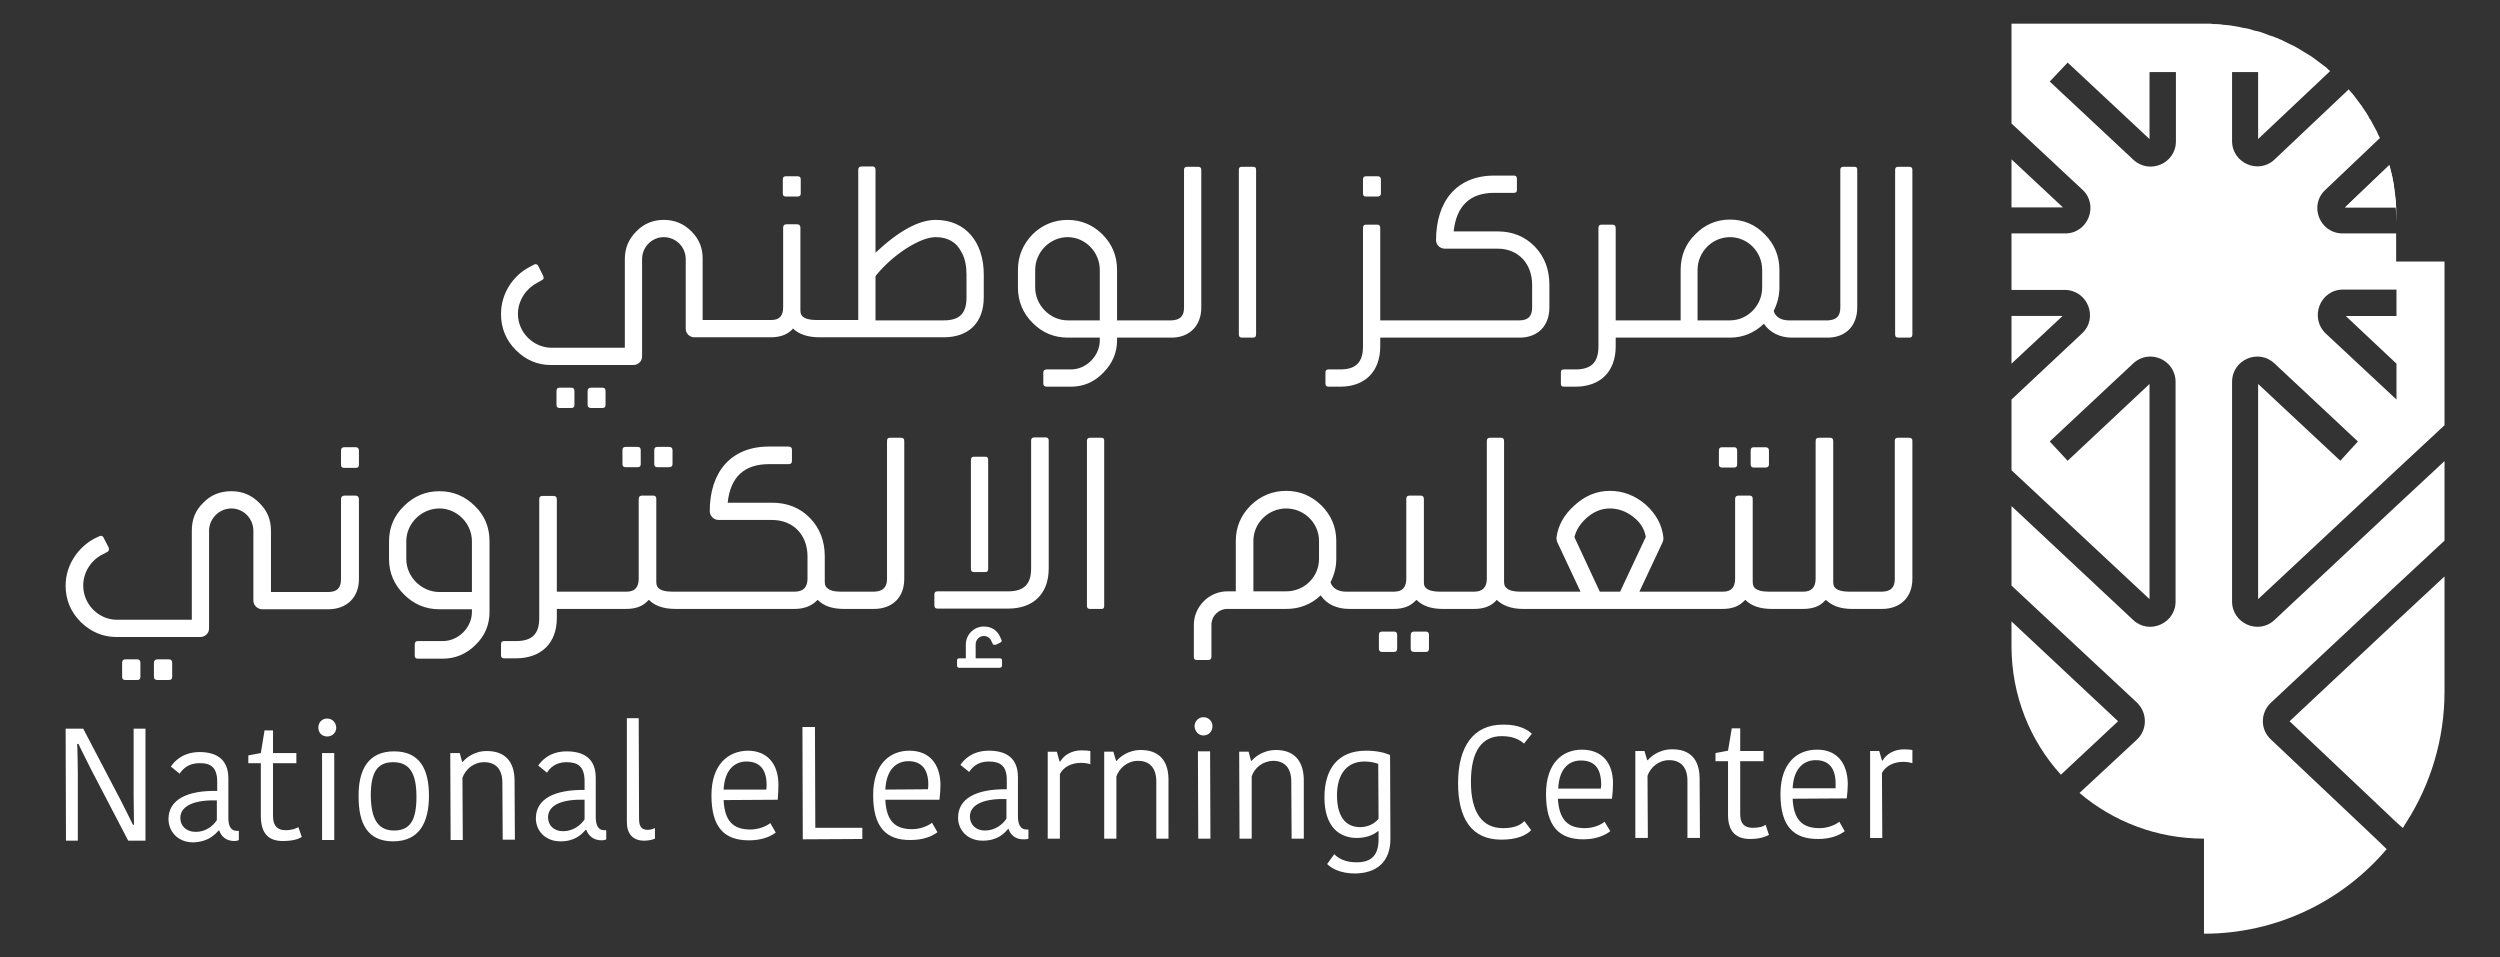
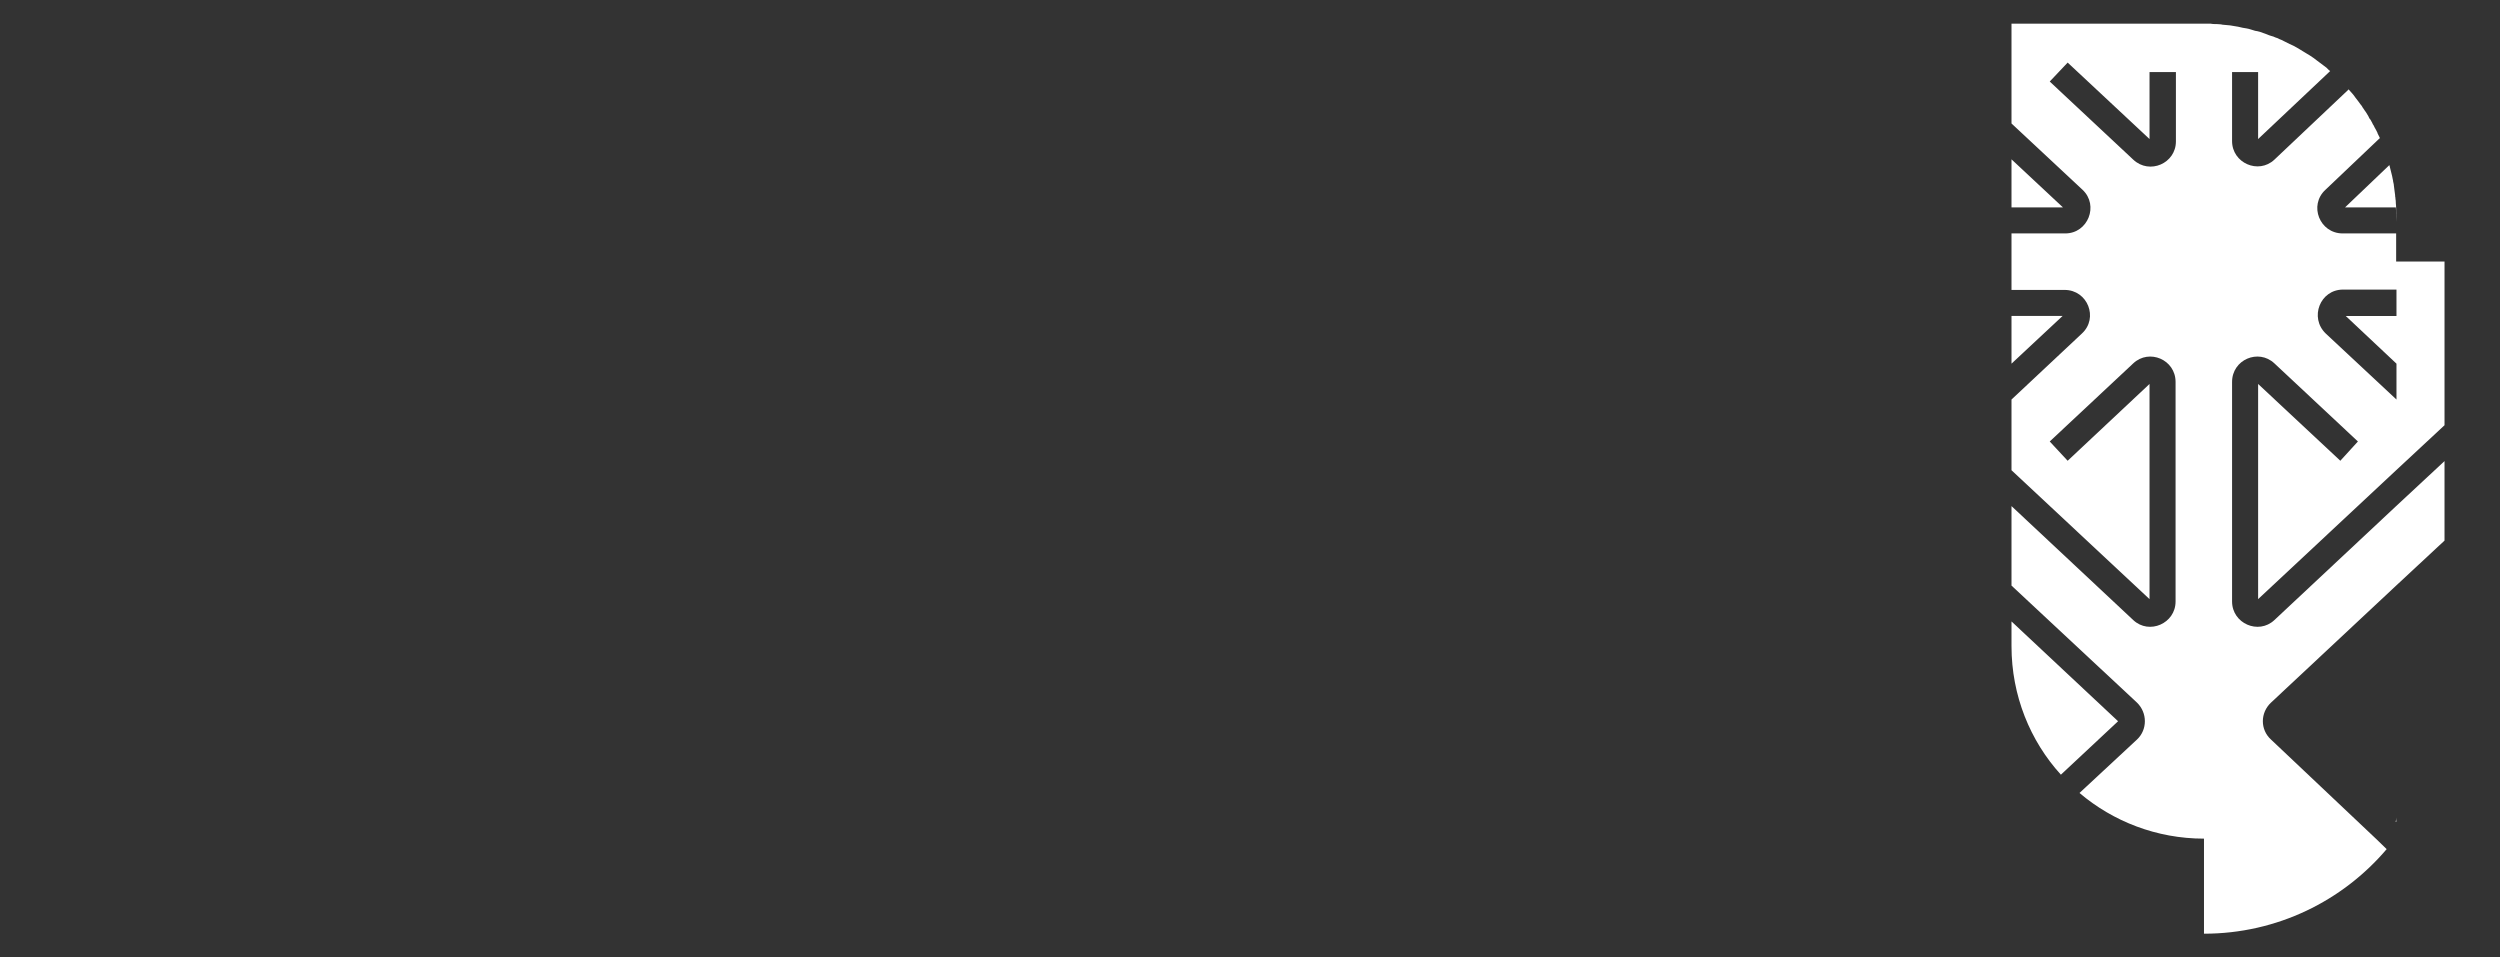
<svg xmlns="http://www.w3.org/2000/svg" version="1.2" viewBox="0 0 739 283" width="739" height="283">
  <rect x="0" y="0" width="739" height="283" fill="#333333" stroke="none" />
  <title>White</title>
  <style>
		.s0 { fill: #ffffff } 
	</style>
-   <path fill-rule="evenodd" class="s0" d="m169.8 115.6v4.1c0 0.6-0.3 0.9-0.9 0.9h-3.5c-0.6 0-0.9-0.3-0.9-0.9v-4.1c0-0.7 0.3-1 0.9-1h3.5c0.6 0 0.9 0.3 0.9 1zm121-34.5v6.8c0 7.4-4.4 11.8-11.8 11.8h-36.8c-3.4 0-6-0.9-7.7-2.5 0-0.1-0.1-0.1-0.1-0.2 0 0.1-0.1 0.3-0.2 0.4-1.6 1.6-3.7 2.3-6.4 2.3h-22.6c-1.3 0-2.5-1.1-2.5-2.5v-20.6c0-3.6-2.9-6.5-6.5-6.5-3.5 0-6.4 2.9-6.4 6.5v28.8c0 1.4-1.2 2.5-2.6 2.5h-24.3q-6 0-10.4-4.4-4.4-4.4-4.4-10.7c0-6.4 3.9-11.5 8.3-13.8l1.5-0.8c0.1-0.1 0.2-0.1 0.4-0.1 0.4 0 0.7 0.2 0.8 0.5l1.5 3c0 0.2 0.1 0.3 0.1 0.5 0 0.3-0.1 0.5-0.5 0.7l-1.4 0.8c-3 1.5-5.7 5-5.7 9.2 0 5.5 4.6 10 10 10h21.6v-26.2c0-3.2 1.1-5.9 3.4-8.2 2.2-2.3 5-3.4 8.1-3.4 3.2 0 5.9 1.1 8.2 3.4q3.4 3.4 3.3 8.2v18h20.2c2.5 0 3.6-1.2 3.6-3.8v-23.5c0-0.6 0.3-1 1-1h3.1c0.7 0 1 0.4 1 1v24.5c0 0.7 0.2 1.3 0.6 1.7 0.7 0.7 2.1 1.1 4.1 1.1h12.4v-44.4c0-0.7 0.4-1 1-1h3.2c0.6 0 0.9 0.3 0.9 1v24.5c6.8-6.4 12.8-9.7 17.8-9.7 9 0 14.2 6.8 14.2 16.1zm-5.1 0.1c0-2.5-0.4-4.7-1.4-6.5-1.5-3.1-4.1-4.6-7.7-4.6-2.4 0-5.3 1.2-8.8 3.4-3.5 2.3-6.5 5-9 8.1v13.1h20.2c4.7 0 6.7-2.1 6.7-6.8zm-106.7 34.4v4.1c0 0.6-0.3 0.9-0.9 0.9h-3.4c-0.6 0-1-0.3-1-0.9v-4.1c0-0.7 0.4-1 1-1h3.4c0.6 0 0.9 0.3 0.9 1zm57.7-62.6v4.2c0 0.6-0.3 0.9-1 0.9h-3.4c-0.6 0-0.9-0.3-0.9-0.9v-4.2c0-0.6 0.3-0.9 0.9-0.9h3.4c0.7 0 1 0.3 1 0.9zm118.4-2.8v40.7c0 5.4-3.5 8.9-8.8 8.9h-16.1v0.8c0 3.7-1.4 6.9-4.1 9.6-2.7 2.8-5.9 4.1-9.5 4.1h-7.2c-0.6 0-1-0.3-1-0.9v-3.3c0-0.6 0.4-0.9 1-0.9h7.2c4.5 0 8.5-4 8.5-8.6v-0.8h-9.5c-4 0-7.6-1.5-10.4-4.4-2.8-2.8-4.3-6.3-4.3-10.4v-5.2c0-4.1 1.5-7.6 4.3-10.5 2.8-2.8 6.4-4.3 10.4-4.3 4 0 7.5 1.5 10.3 4.3 2.9 2.9 4.3 6.4 4.3 10.5v14.9h16.1c2.6-0.1 3.7-1.3 3.7-3.8v-40.7c0-0.6 0.3-0.9 0.9-0.9h3.3c0.6 0 0.9 0.3 0.9 0.9zm-30 29.6c0-5.3-4.3-9.7-9.5-9.7-5.2 0-9.6 4.4-9.6 9.7v5.2c0 5.2 4.4 9.7 9.6 9.7h9.5zm46.2-29.6v48.6c0 0.7-0.3 1-0.9 1h-3.3c-0.6 0-0.9-0.3-0.9-1v-48.6c0-0.7 0.3-0.9 0.9-0.9h3.3c0.6 0 0.9 0.2 0.9 0.9zm86.7 34v6.7c0 5.4-3.4 8.9-8.8 8.9h-41.2v2.6c0 7.4-4.5 11.9-11.8 11.9h-3.5c-0.6 0-0.9-0.3-0.9-0.9v-3.3c0-0.6 0.3-0.9 0.9-0.9h3.5c4.6 0 6.7-2.1 6.7-6.8v-35c0-0.7 0.3-1 0.9-1h3.3c0.6 0 0.9 0.3 0.9 1v27.3h41.1c2.6 0 3.8-1.2 3.8-3.8v-6.7c0-6.3-4.1-10.7-10.2-10.7h-15.6c-1.4 0-2.6-1.1-2.6-2.5 0-11.5 6.1-19.1 17.2-19.1h5.8c0.6 0 0.9 0.3 0.9 0.9v3.3c0 0.7-0.3 0.9-0.9 0.9h-5.8c-7.2 0-11.2 3.9-12 11.4h13c4.4 0 8.1 1.5 11 4.5 2.9 3 4.3 6.8 4.3 11.3zm-49.8-31.2v4.2c0 0.6-0.4 0.9-1 0.9h-3.4c-0.6 0-0.9-0.3-0.9-0.9v-4.2c0-0.6 0.3-0.9 0.9-0.9h3.4c0.6 0 1 0.3 1 0.9zm140.8-2.8v40.7c0 5.4-3.4 8.9-8.8 8.9h-10.5c-3.6 0-6.5-1.5-8.3-4.1-2.8 2.7-6.2 4.1-10 4.1h-33.8v2.6c0 7.4-4.5 11.9-11.9 11.9h-3.4c-0.7 0-0.9-0.3-0.9-0.9v-3.3c0-0.6 0.2-0.9 0.9-0.9h3.4c4.7 0 6.8-2.1 6.8-6.8v-35c0-0.7 0.3-1 0.9-1h3.2c0.6 0 1 0.3 1 1v27.3h19.2v-14.9c0-4.1 1.4-7.7 4.3-10.5 2.8-2.9 6.3-4.4 10.3-4.4 4 0 7.5 1.5 10.3 4.4 2.8 2.8 4.3 6.4 4.3 10.5v5.2c0 2.4-0.6 4.7-1.7 6.9 0.5 1.8 2.2 2.8 4.5 2.8h11.5c2.6-0.1 3.7-1.3 3.7-3.8v-40.7c0-0.6 0.3-0.9 0.9-0.9h3.3c0.6 0 0.8 0.3 0.8 0.9zm-28.1 29.6c0-5.4-4.3-9.7-9.5-9.7-5.3 0-9.6 4.4-9.6 9.7v14.9h9.6c5.2 0 9.5-4.4 9.5-9.7zm44.4-29.6v48.7c0 0.6-0.3 0.9-0.9 0.9h-3.3c-0.6 0-0.9-0.3-0.9-0.9v-48.7c0-0.6 0.3-0.9 0.9-0.9h3.3c0.6 0 0.9 0.3 0.9 0.9zm-523.8 145.7v4.2c0 0.6-0.3 0.9-0.9 0.9h-3.6c-0.6 0-0.9-0.3-0.9-0.9v-4.2c0-0.6 0.3-1 0.9-1h3.6c0.6 0 0.9 0.4 0.9 1zm9.4 0v4.2c0 0.6-0.3 0.9-1 0.9h-3.4c-0.6 0-1-0.3-1-0.9v-4.2c0-0.6 0.4-1 1-1h3.4c0.7 0 1 0.4 1 1zm55.2-48.4v23.7c0 5.4-3.6 8.9-9.1 8.9h-19.5c-1.4 0-2.6-1.2-2.6-2.6v-20.6c0-3.6-2.9-6.6-6.5-6.6-3.6 0-6.6 3-6.6 6.6v28.9c0 1.4-1.2 2.5-2.6 2.5h-24.7c-4.1 0-7.6-1.5-10.6-4.4q-4.5-4.5-4.5-10.8c0-6.4 4-11.5 8.5-13.9l1.5-0.7c0.1-0.1 0.2-0.1 0.4-0.1 0.4 0 0.7 0.2 0.8 0.5l1.5 2.9c0.1 0.3 0.1 0.4 0.1 0.5 0 0.4-0.1 0.6-0.4 0.8l-1.5 0.8c-3.1 1.5-5.7 5-5.7 9.2 0 5.5 4.5 10.1 10 10.1h22.1v-26.3c0-3.3 1-6 3.4-8.3 2.2-2.3 5-3.4 8.3-3.4 3.2 0 5.9 1.1 8.2 3.4 2.4 2.3 3.5 5 3.5 8.3v18.1h17.1c2.5-0.1 3.6-1.2 3.6-3.8v-23.7c0-0.6 0.4-1 1-1h3.3c0.6 0 1 0.4 1 1zm0-14.3v4.2c0 0.6-0.3 0.9-0.9 0.9h-3.5c-0.6 0-0.9-0.3-0.9-0.9v-4.2c0-0.6 0.3-1 0.9-1h3.5c0.6 0 0.9 0.4 0.9 1zm38.6 26.8v20.9c0 3.7-1.3 7-4.1 9.7-2.7 2.7-6 4.1-9.7 4.1h-7.4c-0.6 0-0.9-0.3-0.9-0.9v-3.3c0-0.7 0.3-1 0.9-1h7.4c4.6 0 8.6-4 8.6-8.6v-0.8h-9.6c-4.1 0-7.6-1.5-10.5-4.4-2.9-2.9-4.4-6.4-4.4-10.4v-5.3c0-4.1 1.5-7.6 4.4-10.4 2.9-2.9 6.4-4.4 10.5-4.4 4.1 0 7.6 1.5 10.5 4.4 2.9 2.8 4.3 6.3 4.3 10.4zm-5.2 0c0-5.3-4.4-9.7-9.6-9.7-5.3 0-9.8 4.4-9.8 9.7v5.3c0 5.2 4.5 9.7 9.8 9.7h9.6zm127.8-29.7v40.8c0 5.5-3.5 8.9-9 8.9h-8.8c-3.5 0-6-0.9-7.7-2.6l-0.1-0.1c-1.6 1.7-3.8 2.7-6.8 2.7h-35.2c-3.5 0-6.1-0.9-7.8-2.6 0 0-0.1 0-0.1-0.1l-0.3 0.3c-1.6 1.7-3.7 2.4-6.5 2.4h-20.4v2.7c0 7.4-4.6 11.9-12.1 11.9h-3.5c-0.6 0-0.9-0.3-0.9-0.9v-3.3c0-0.6 0.3-0.9 0.9-0.9h3.5c4.8 0 6.9-2.1 6.9-6.8v-35.2c0-0.6 0.3-0.9 1-0.9h3.2c0.6 0 1 0.3 1 0.9v27.4h20.6c2.5 0 3.6-1.3 3.6-3.9v-23.5c0-0.7 0.4-1 1-1h3.3c0.6 0 0.9 0.3 0.9 1v24.5c0 0.8 0.2 1.4 0.6 1.8 0.7 0.7 2.1 1.1 4.2 1.1h36c2.6 0 3.9-1.2 3.9-3.9v-6.5c0-6.4-4.2-10.8-10.5-10.8h-15.8c-1.4 0-2.6-1.2-2.6-2.6 0-11.5 6.2-19.1 17.5-19.1h5.8c0.7 0 1 0.4 1 0.9v3.3c0 0.7-0.3 1-1 1h-5.8c-7.3 0-11.4 3.8-12.2 11.4h13.1c4.5 0 8.3 1.5 11.2 4.5q4.4 4.5 4.4 11.4v7.5q0 1.3 0.7 1.8c0.7 0.7 2 1.1 4.1 1.1h9.8c2.6-0.1 3.8-1.3 3.8-3.8v-40.7c0-0.7 0.2-1 0.9-1h3.3c0.6 0 0.9 0.3 0.9 1zm-77.9 2.8v4.1c0 0.6-0.3 0.9-0.9 0.9h-3.5c-0.7 0-1-0.3-1-0.9v-4.1c0-0.7 0.3-1 1-1h3.5c0.6 0 0.9 0.3 0.9 1zm9.4 0v4.1c0 0.6-0.4 0.9-1 0.9h-3.5c-0.6 0-0.9-0.3-0.9-0.9v-4.1c0-0.7 0.3-1 0.9-1h3.5c0.6 0 1 0.3 1 1zm111.2-2.8v37.7c0 7.5-4.5 11.9-12 11.9h-20.9c-0.6 0-0.9-0.3-0.9-1v-3.2c0-0.6 0.3-0.9 0.9-0.9h20.9c4.7 0 6.8-2.1 6.8-6.8v-37.8c0-0.6 0.3-0.9 1-0.9h3.3c0.6 0 0.9 0.3 0.9 0.9zm-13.8 64.9v1.5c0 0.4-0.3 0.7-0.7 0.7h-11.9c-0.5 0-0.7-0.3-0.7-0.7v-1.5q0-0.6 0.7-0.6h1.9v-4.1c0-2.9 2.4-5.3 5.3-5.3 2.3 0 4 1.1 4.9 3.2l0.3 0.7c0.1 0.1 0.1 0.3 0.1 0.3 0 0.3-0.2 0.4-0.5 0.6l-1.3 0.6c-0.2 0-0.3 0-0.4 0-0.3 0-0.4-0.1-0.5-0.4l-0.3-0.6c-0.4-1-1.2-1.6-2.3-1.6-1.3 0-2.4 1.1-2.4 2.5v4.1h7.1c0.5 0 0.7 0.2 0.7 0.6zm-4.1-59.2v32.2c0 0.6-0.2 0.9-0.9 0.9h-3.3c-0.6 0-0.9-0.3-0.9-0.9v-32.2c0-0.7 0.3-1 0.9-1h3.3c0.7 0 0.9 0.3 0.9 1zm34.3-5.7v48.8c0 0.6-0.2 0.9-0.8 0.9h-3.4c-0.6 0-0.9-0.3-0.9-0.9v-48.8c0-0.6 0.3-0.9 0.9-0.9h3.4c0.6 0 0.8 0.3 0.8 0.9zm238.9 0v40.8c0 5.5-3.6 8.9-9 8.9h-8.8c-3.6 0-6-1-7.8-2.7-0.1 0.1-0.2 0.3-0.3 0.3-1.5 1.7-3.7 2.4-6.5 2.4h-9.1c-3.5 0-6.1-0.9-7.8-2.6 0 0-0.1 0-0.1-0.1l-0.3 0.3c-1.6 1.7-3.7 2.4-6.5 2.4h-58.8c-3.6 0-6.1-1-7.9-2.7 0 0.1-0.2 0.3-0.2 0.3-1.6 1.7-3.8 2.4-6.5 2.4h-9.2c-3.4 0-6-0.9-7.7-2.6-0.1 0-0.2 0-0.2-0.1 0 0.1-0.1 0.3-0.2 0.3-1.6 1.7-3.8 2.4-6.5 2.4h-13c-3.8 0-6.7-1.4-8.5-4-2.9 2.7-6.3 4-10.2 4h-17.4c-2.6 0-4.7 2.1-4.7 4.7v9.5c0 0.6-0.4 0.9-1 0.9h-3.3c-0.7 0-0.9-0.3-0.9-0.9v-9.5c0-5.4 4.5-9.9 9.9-9.9h2.5v-14.9c0-4.1 1.5-7.6 4.4-10.5 2.9-2.8 6.4-4.3 10.5-4.3 4.1 0 7.5 1.5 10.4 4.3 2.9 2.9 4.4 6.4 4.4 10.5v5.3c0 2.5-0.6 4.7-1.7 6.9 0.5 1.8 2.3 2.8 4.6 2.8h14.1c2.6 0 3.7-1.3 3.7-3.9v-23.5c0-0.7 0.3-1 1-1h3.2c0.6 0 1 0.3 1 1v24.5c0 0.8 0.1 1.4 0.6 1.8 0.7 0.7 2.1 1.1 4.1 1.1h10.1c2.6 0 3.8-1.3 3.8-3.9v-40.6c0-0.7 0.3-1 0.9-1h3.3c0.6 0 0.9 0.3 0.9 1v41.6q0 1.3 0.7 1.8c0.7 0.7 2.1 1.1 4.1 1.1h17.8l-6.9-14.7c-0.1-0.3-0.2-0.7-0.2-1.1v-0.3c0.5-3.5 2.2-6.6 5.2-9.3 3.1-2.9 6.6-4.4 10.6-4.4 3.9 0 7.5 1.4 10.6 4.1 3.1 2.8 4.8 6 5.2 9.7v0.3q0 0.5-0.2 1l-6.9 14.7h24.7c2.5 0 3.6-1.3 3.6-3.9v-23.5c0-0.7 0.4-1 1-1h3.3c0.6 0 0.9 0.3 0.9 1v24.5c0 0.8 0.2 1.4 0.6 1.8 0.7 0.7 2.1 1.1 4.2 1.1h10.1c2.5 0 3.7-1.3 3.7-3.9v-40.6c0-0.7 0.3-1 1-1h3.3c0.6 0 0.9 0.3 0.9 1v41.6q0 1.3 0.6 1.8c0.7 0.7 2.1 1.1 4.2 1.1h9.7c2.6-0.1 3.7-1.3 3.7-3.8v-40.8c0-0.6 0.3-0.9 0.9-0.9h3.3c0.7 0 1 0.3 1 0.9zm-142.9 57.4v4c0 0.7-0.3 1-0.9 1h-3.5c-0.6 0-1-0.3-1-1v-4c0-0.7 0.4-1 1-1h3.5c0.6 0 0.9 0.3 0.9 1zm91.1-54.5v4.1c0 0.6-0.3 0.9-0.9 0.9h-3.5c-0.7 0-1-0.3-1-0.9v-4.1c0-0.7 0.3-1 1-1h3.5c0.6 0 0.9 0.3 0.9 1zm9.4 0v4.1c0 0.6-0.4 0.9-1 0.9h-3.5c-0.6 0-0.9-0.3-0.9-0.9v-4.1c0-0.7 0.3-1 0.9-1h3.5c0.6 0 1 0.3 1 1zm-109.9 54.5v4c0 0.7-0.3 1-0.9 1h-3.5c-0.7 0-1-0.3-1-1v-4c0-0.7 0.3-1 1-1h3.5c0.6 0 0.9 0.3 0.9 1zm-23.1-27.8c0-5.3-4.4-9.6-9.7-9.6-5.3 0-9.7 4.3-9.7 9.6v14.9h9.7c5.3 0 9.7-4.2 9.7-9.6zm89 15l7.6-16.2c-0.4-2.3-1.6-4.3-3.7-5.9-2-1.6-4.4-2.5-6.9-2.5-2.5 0-4.7 0.9-6.8 2.7-1.9 1.7-3.2 3.6-3.7 5.8l7.5 16.1zm-435.9 73.6h-5.1l-11-21.1c-0.3-0.7-3.4-6.7-3.7-7.5h-0.4c0.1 0.7 0.2 7.6 0.2 8.8v19.8h-3.5l-0.1-33.1h5.2l11 21c0.3 0.6 3.4 6.7 3.7 7.4h0.3c0-1-0.1-8.1-0.1-8.9v-19.5h3.5zm27.6-2.9v2.7c-0.3 0.2-0.8 0.3-1.3 0.3-2.5 0-3.9-1.4-4.5-3.1h-0.2c-1.2 1.4-3.3 3.4-7.5 3.5-4.7 0-7.3-3.4-7.3-6.9 0-5.7 5.5-8.5 14.4-8.3v-2.8c0-4.2-2-5.5-5.3-5.4-3.4 0-5 1.9-5.8 3.1l-2.6-2.1c0.9-1.3 3.2-4.2 8.4-4.3 5.4 0 8.6 2.4 8.6 7.8v11.7c0 2.3 0.7 3.8 2.5 3.8zm-6.5-9c-6-0.2-10.8 1.3-10.8 5.2 0 2.3 1.7 4.1 4.6 4.1 2.8 0 5.1-1.7 6.2-3.5zm25.1 10.8c-0.9 0.6-2.6 1.2-5.6 1.2-4.2 0-6.4-2.2-6.5-7.1v-15.9h-3.7v-2.3l3.7-0.7 1.1-6.7h2.5v6.7h6.9v3h-6.9v15.7c0 2.9 1.4 4.1 3.7 4.1 2 0 3.1-0.5 3.8-0.9 0 0 1 2.9 1 2.9zm9.6 0.9h-3.6v-25.7h3.6zm0.6-33.2c0 1.5-1.2 2.6-2.7 2.6-1.5 0-2.6-1.1-2.6-2.6 0-1.6 1.1-2.7 2.6-2.7 1.5 0 2.6 1.1 2.7 2.7zm27.4 20.1c0 8-2.9 13.5-10.6 13.5-7.6 0-10.2-5.3-10.2-13.2-0.1-7.9 2.8-13.4 10.5-13.4 7.6 0 10.3 5.3 10.3 13.1zm-3.7 0.3c0-6.9-2-10.2-6.9-10.2-4.8 0-6.6 3.2-6.6 9.9 0.1 6.9 2.1 10.3 6.9 10.3 4.9 0 6.6-3.3 6.6-10zm29.1 12.7h-3.6l-0.1-16.8c0-4-1.9-6.1-5.4-6.1-3.1 0-5.5 2.1-6.4 4.6l0.1 18.4h-3.6l-0.1-25.7h2.8l0.7 2.6h0.2c0.7-0.9 3.2-3.2 7.1-3.2 5.1 0 8.1 2.8 8.2 8.5zm27-2.8v2.7c-0.3 0.2-0.8 0.3-1.3 0.3-2.5 0-4-1.4-4.6-3.1h-0.2c-1.2 1.4-3.2 3.4-7.4 3.4-4.7 0-7.3-3.3-7.3-6.8 0-5.7 5.4-8.5 14.4-8.4v-2.8c-0.1-4.2-2-5.4-5.4-5.4-3.3 0-5 1.9-5.7 3.1l-2.6-2.1c0.8-1.2 3.2-4.2 8.4-4.2 5.4 0 8.6 2.4 8.6 7.8v11.6c0 2.3 0.7 3.9 2.4 3.9zm-6.4-9c-6.1-0.2-10.8 1.3-10.8 5.2 0 2.3 1.6 4.1 4.5 4.1 2.9 0 5.2-1.8 6.3-3.5zm20.8 11.5c-0.9 0.4-2.2 0.6-3.2 0.6-3.4 0-5.1-2.1-5.1-5.5v-30.7h3.5l0.1 29.7c0 2.3 0.7 3.3 2.6 3.3 0.9 0 1.6-0.3 2.1-0.5 0 0 0 3.1 0 3.1zm36.3-11.5l-16 0.1c0.3 6.3 2.9 8.7 7.9 8.7 2.5 0 4.8-1 5.9-1.9l1.6 2.8c-1.7 1.3-4.3 2.3-7.9 2.3-7.2 0-11.1-3.7-11.1-13.3 0-9.3 5.1-13.1 10.7-13.2 5.9 0 9.1 4 9.1 10.1 0 1.3-0.1 2.8-0.2 4.4zm-3.3-4.4c0-4.4-1.9-6.9-6-6.9-3.2 0-6.4 2.2-6.7 8.3h12.6c0.1-0.5 0.1-1.2 0.1-1.4zm28.3 16l-17.6 0.1-0.1-33.2h3.7l0.1 29.8h13.9c0 0 0 3.3 0 3.3zm22.8-11.6h-16c0.3 6.3 2.9 8.7 7.9 8.7 2.5 0 4.8-1 5.9-1.9l1.6 2.8c-1.7 1.3-4.3 2.3-7.9 2.3-7.2 0.1-11.1-3.7-11.1-13.3 0-9.3 5.1-13.1 10.7-13.1 5.9 0 9.1 3.9 9.2 10 0 1.3-0.1 2.8-0.3 4.5zm-3.3-4.5c0-4.4-1.9-6.9-5.9-6.9-3.3 0-6.5 2.2-6.8 8.4l12.6-0.1c0.1-0.5 0.1-1.1 0.1-1.4zm29.6 13.3v2.7c-0.3 0.2-0.8 0.2-1.3 0.2-2.5 0.1-4-1.3-4.6-3.1h-0.1c-1.2 1.5-3.3 3.5-7.5 3.5-4.7 0-7.3-3.3-7.3-6.8 0-5.7 5.4-8.5 14.4-8.4v-2.8c0-4.2-2-5.4-5.4-5.4-3.3 0-5 1.9-5.7 3.1l-2.6-2.1c0.8-1.2 3.2-4.2 8.4-4.2 5.4 0 8.6 2.4 8.6 7.8v11.6c0 2.3 0.7 3.9 2.5 3.9zm-6.5-3.2v-5.8c-6-0.2-10.8 1.3-10.8 5.2 0 2.2 1.6 4.1 4.5 4.1 2.9 0 5.2-1.8 6.3-3.5zm24.8-20v3.9c-0.9-0.3-1.9-0.4-2.8-0.4-2.5 0-5 1-6.2 3.3v19.1h-3.6v-25.7h2.7l0.8 2.9h0.2c1.1-1.9 3.4-3.3 6.3-3.3 1.2 0 2 0.1 2.6 0.2zm23.1 25.9h-3.6v-16.9c0-3.9-1.9-6.1-5.4-6.1-3.1 0-5.5 2.1-6.4 4.6v18.4h-3.6v-25.7h2.7l0.8 2.7h0.2c0.7-0.9 3.2-3.2 7.1-3.2 5.1 0 8.1 2.8 8.2 8.5zm12.4 0h-3.6l-0.1-25.8h3.6zm0.6-33.2c0 1.5-1.1 2.7-2.7 2.7-1.4 0-2.5-1.2-2.6-2.7 0-1.5 1.2-2.7 2.6-2.7 1.6 0 2.7 1.2 2.7 2.7zm27 33.2h-3.6l-0.1-16.9c0-3.9-1.9-6.1-5.4-6.1-3.1 0.1-5.5 2.1-6.3 4.6v18.4h-3.6l-0.1-25.7h2.8l0.7 2.7h0.2c0.7-0.9 3.2-3.2 7.2-3.2 5 0 8 2.8 8.2 8.5zm25.6 0.1c0 6.8-4.1 10.1-10.4 10.2-4.7 0-7.2-1.7-8.3-2.8l2.1-2.9c1.3 1.3 3.3 2.4 6.6 2.4 4.6 0 6.5-2.3 6.5-6.9v-2.3h-0.2c-0.8 0.7-2.9 2-6.2 2-5.2 0-9.6-3.3-9.6-12 0-8.3 3.9-13.8 12.3-13.8 3.2 0 5.6 0.6 7.1 1.3zm-3.5-6l-0.1-16.2c-1-0.4-2.5-0.7-4.1-0.7-4.8 0-8.1 3.3-8.1 10.1 0.1 7.3 3.4 9.3 6.9 9.3 2 0 4.2-0.9 5.4-2.5zm43.1 0.7l2 2.7c-1.4 1.5-4.2 2.8-8.8 2.8-9 0-12.8-6.5-12.8-16.7 0-10.9 4.6-17.3 13.2-17.3 5-0.1 7.6 1.7 8.6 2.7l-2.3 2.9c-1.4-1.2-3.3-2.2-6.6-2.2-5.7 0-9.1 4.2-9.1 13.5 0 9 3.3 13.7 9.5 13.7 3.3 0 5.2-0.9 6.3-2.1zm25.9-6.6h-16c0.4 6.3 3 8.7 8 8.7 2.5 0 4.8-1 5.8-1.9l1.7 2.8c-1.7 1.3-4.3 2.4-8 2.4-7.1 0-11-3.8-11-13.4 0-9.3 5-13.1 10.6-13.1 6 0 9.2 3.9 9.2 10 0 1.3-0.1 2.8-0.3 4.5zm-3.2-4.5c-0.1-4.4-1.9-6.8-6-6.8-3.3 0-6.4 2.1-6.7 8.3h12.6c0.1-0.6 0.1-1.2 0.1-1.5zm29.2 16.1h-3.7v-16.9c0-3.9-1.9-6.1-5.4-6.1-3.1 0-5.5 2.1-6.4 4.6l0.1 18.4h-3.7v-25.7h2.7l0.8 2.7h0.2c0.7-0.9 3.2-3.2 7.1-3.2 5.1-0.1 8.1 2.7 8.2 8.4zm20.4-0.9c-1 0.5-2.6 1.2-5.6 1.2-4.2 0-6.5-2.3-6.5-7.1v-15.9h-3.7v-2.4l3.7-0.7 1.1-6.6h2.5v6.7h6.9v3h-6.9v15.7c0 2.9 1.4 4 3.7 4 2 0 3.2-0.4 3.8-0.9 0 0 1 3 1 3zm23-10.8l-16 0.1c0.3 6.3 2.9 8.7 8 8.7 2.4 0 4.7-1 5.8-1.9l1.6 2.8c-1.7 1.3-4.3 2.3-7.9 2.3-7.2 0-11.1-3.7-11.1-13.3 0-9.3 5.1-13.1 10.7-13.1 5.9-0.1 9.1 3.9 9.2 10 0 1.3-0.1 2.8-0.3 4.4zm-3.3-4.4c0-4.4-1.9-6.9-5.9-6.9-3.3 0-6.5 2.2-6.8 8.3h12.7c0-0.5 0-1.2 0-1.4zm22.7-9.9v3.9c-0.9-0.3-1.9-0.4-2.8-0.4-2.4 0-5 1-6.2 3.3l0.1 19.2h-3.6v-25.7h2.7l0.8 2.8h0.2c1.1-1.9 3.4-3.3 6.3-3.3 1.1 0 2 0.1 2.5 0.2z" />
  <g>
    <path class="s0" d="m708.2 242.9l0.1 0.1v-1.3q0 0.6-0.1 1.2z" />
    <path class="s0" d="m708.2 242.9l0.1 0.1v-1.3q0 0.6-0.1 1.2zm0.1-180.7q0-0.2 0-0.4v-0.1q0-0.9-0.1-1.7 0-0.1 0-0.2 0-0.5-0.1-1 0-0.4-0.1-0.8 0-0.1 0-0.3-0.1-0.7-0.2-1.5-0.1-0.8-0.2-1.6 0 0 0-0.1-0.1-0.4-0.2-0.9 0-0.3-0.1-0.6-0.1-0.5-0.2-1-0.1-0.4-0.2-0.8-0.1-0.4-0.2-0.8-0.2-0.8-0.4-1.6l-13.1 12.5h15q0.2 2.1 0.2 4.3v-1.7q0-0.8-0.1-1.7zm-113.7 121.5v7.3c0 14.6 5.5 28 14.6 38l16.9-15.8zm0-90.3v14.1l15.1-14.1zm0-46.3v14.2h15.2z" />
    <path fill-rule="evenodd" class="s0" d="m691.8 136.2l5.2-5.7-24.7-23.1c-4.7-4.4-12.5-1.1-12.5 5.5v64.9c0 6.5 7.8 9.9 12.5 5.5l36-33.7 14.3-13.3v23.5l-14.3 13.3-37 34.6c-3.2 3-3.2 8 0 10.9l31 29.3 3.2 3.1c-13 15.3-32.4 25-54 25v-28.1c-14 0-26.9-5.1-36.8-13.5l17-15.8c3.1-2.9 3.1-7.9 0-10.9l-37.1-34.6v-23.5l36 33.7c4.7 4.4 12.5 1 12.5-5.5v-64.9c0-6.6-7.8-9.9-12.5-5.5l-24.7 23.1 5.3 5.7 24.2-22.7v63.6l-40.8-38.1v-20.9l20.8-19.5c5-4.6 1.7-12.9-5.1-12.9h-15.7v-16.7h15.9c6.7 0 10-8.3 5.1-12.9l-21-19.6v-29.5h56.8q1.1 0 2.1 0 0.5 0.1 0.9 0.1 1.1 0 2.1 0.1 0.2 0 0.5 0.1 1.1 0.1 2.2 0.2 0.6 0.1 1.2 0.2 0.6 0.1 1.2 0.2 0.6 0.1 1.3 0.3 0.6 0.1 1.2 0.2 0.6 0.1 1.2 0.3 0.7 0.2 1.3 0.4 0.7 0.1 1.4 0.3 0.9 0.3 1.7 0.6 0.5 0.2 1 0.4 0.3 0.1 0.6 0.2 0.4 0.1 0.7 0.2 0.6 0.3 1.3 0.5 0.5 0.3 1.1 0.5 0.6 0.3 1.2 0.6 0.6 0.3 1.2 0.6 0.5 0.2 1.1 0.5 0.5 0.3 1.1 0.6 1.4 0.8 2.8 1.7 0.5 0.3 1 0.6 1.1 0.7 2.1 1.5 1 0.7 2 1.5 0.4 0.3 0.8 0.6 0.3 0.3 0.7 0.7 0.2 0.1 0.4 0.3l-21.3 20.1v-19.8h-7.7v20.4c0 6.5 7.8 9.9 12.5 5.5l22-20.8q0 0.1 0.1 0.2 0.5 0.5 0.9 1 0.2 0.3 0.5 0.6 0.2 0.3 0.5 0.7 0 0 0 0 0.5 0.7 1 1.3 0.3 0.4 0.5 0.7 0.1 0.1 0.1 0.1 0.1 0.2 0.3 0.4 0.1 0.2 0.2 0.4 0.1 0 0.1 0.1 0.3 0.4 0.6 0.9 0 0.1 0.1 0.1 0.2 0.4 0.5 0.8 0.4 0.6 0.7 1.3 0.3 0.3 0.5 0.7 0 0.1 0.1 0.2 0.2 0.3 0.3 0.6 0.1 0.1 0.1 0.2 0.3 0.4 0.5 0.9 0.3 0.5 0.5 0.9 0.2 0.4 0.4 0.8 0 0 0 0.1 0.2 0.4 0.4 0.8 0.1 0.2 0.2 0.4 0 0.1 0.1 0.2l-16.1 15.3c-5 4.6-1.7 12.9 5.1 12.9h15.8v8.3h14.3v48.4l-14.3 13.3-40.8 38.1v-63.6zm-48.6-114.9h-7.8v19.8l-24.2-22.6-5.3 5.6 24.7 23.1c4.8 4.5 12.6 1.1 12.6-5.4zm65.2 96.8v-10.6l-15-14.1h15v-7.8h-15.8c-6.8 0-10 8.3-5.1 13z" />
-     <path class="s0" d="m722.6 170.4v34c0 14.3-4.2 27.6-11.3 38.7q-0.5 0.7-0.9 1.5-0.1 0-0.2 0.1l-1.9-1.7v-1.3q0 0.6-0.1 1.2l-31.4-29.7 31.5-29.5z" />
-     <path class="s0" d="m708.3 63.9v1.7q0-2.2-0.1-4.3h-15l13.1-12.5q0.2 0.8 0.4 1.6 0.1 0.4 0.2 0.8 0.1 0.4 0.2 0.8 0.1 0.5 0.2 1 0.1 0.3 0.1 0.6 0.1 0.5 0.2 0.9 0 0.1 0 0.1 0.1 0.8 0.2 1.6 0.1 0.8 0.2 1.5 0 0.2 0 0.3 0.1 0.4 0.1 0.8 0.1 0.5 0.1 1 0 0.1 0 0.2 0.1 0.8 0.1 1.7v0.1q0 0.2 0 0.5 0 0.8 0 1.6z" />
    <path class="s0" d="m688.8 21q0 0 0 0-0.2-0.2-0.4-0.3 0.2 0.1 0.4 0.3 0 0 0 0z" />
-     <path class="s0" d="m694.4 26.6q-0.1-0.1-0.1-0.2-0.1 0-0.1-0.1 0 0.1 0.1 0.1 0.1 0.1 0.1 0.2z" />
    <path class="s0" d="m703.5 41q0-0.1 0-0.2-0.1-0.1-0.1-0.2 0 0.1 0.1 0.2 0 0.1 0 0.2z" />
    <g>
      <path class="s0" d="m688.8 21q0 0 0 0 0 0 0 0z" />
      <path class="s0" d="m694.3 26.4c0 0-0.1-0.1-0.1-0.1q0 0.1 0.1 0.1z" />
      <path class="s0" d="m703.5 41q0-0.1 0-0.2c0 0 0 0.1 0 0.2z" />
    </g>
  </g>
</svg>